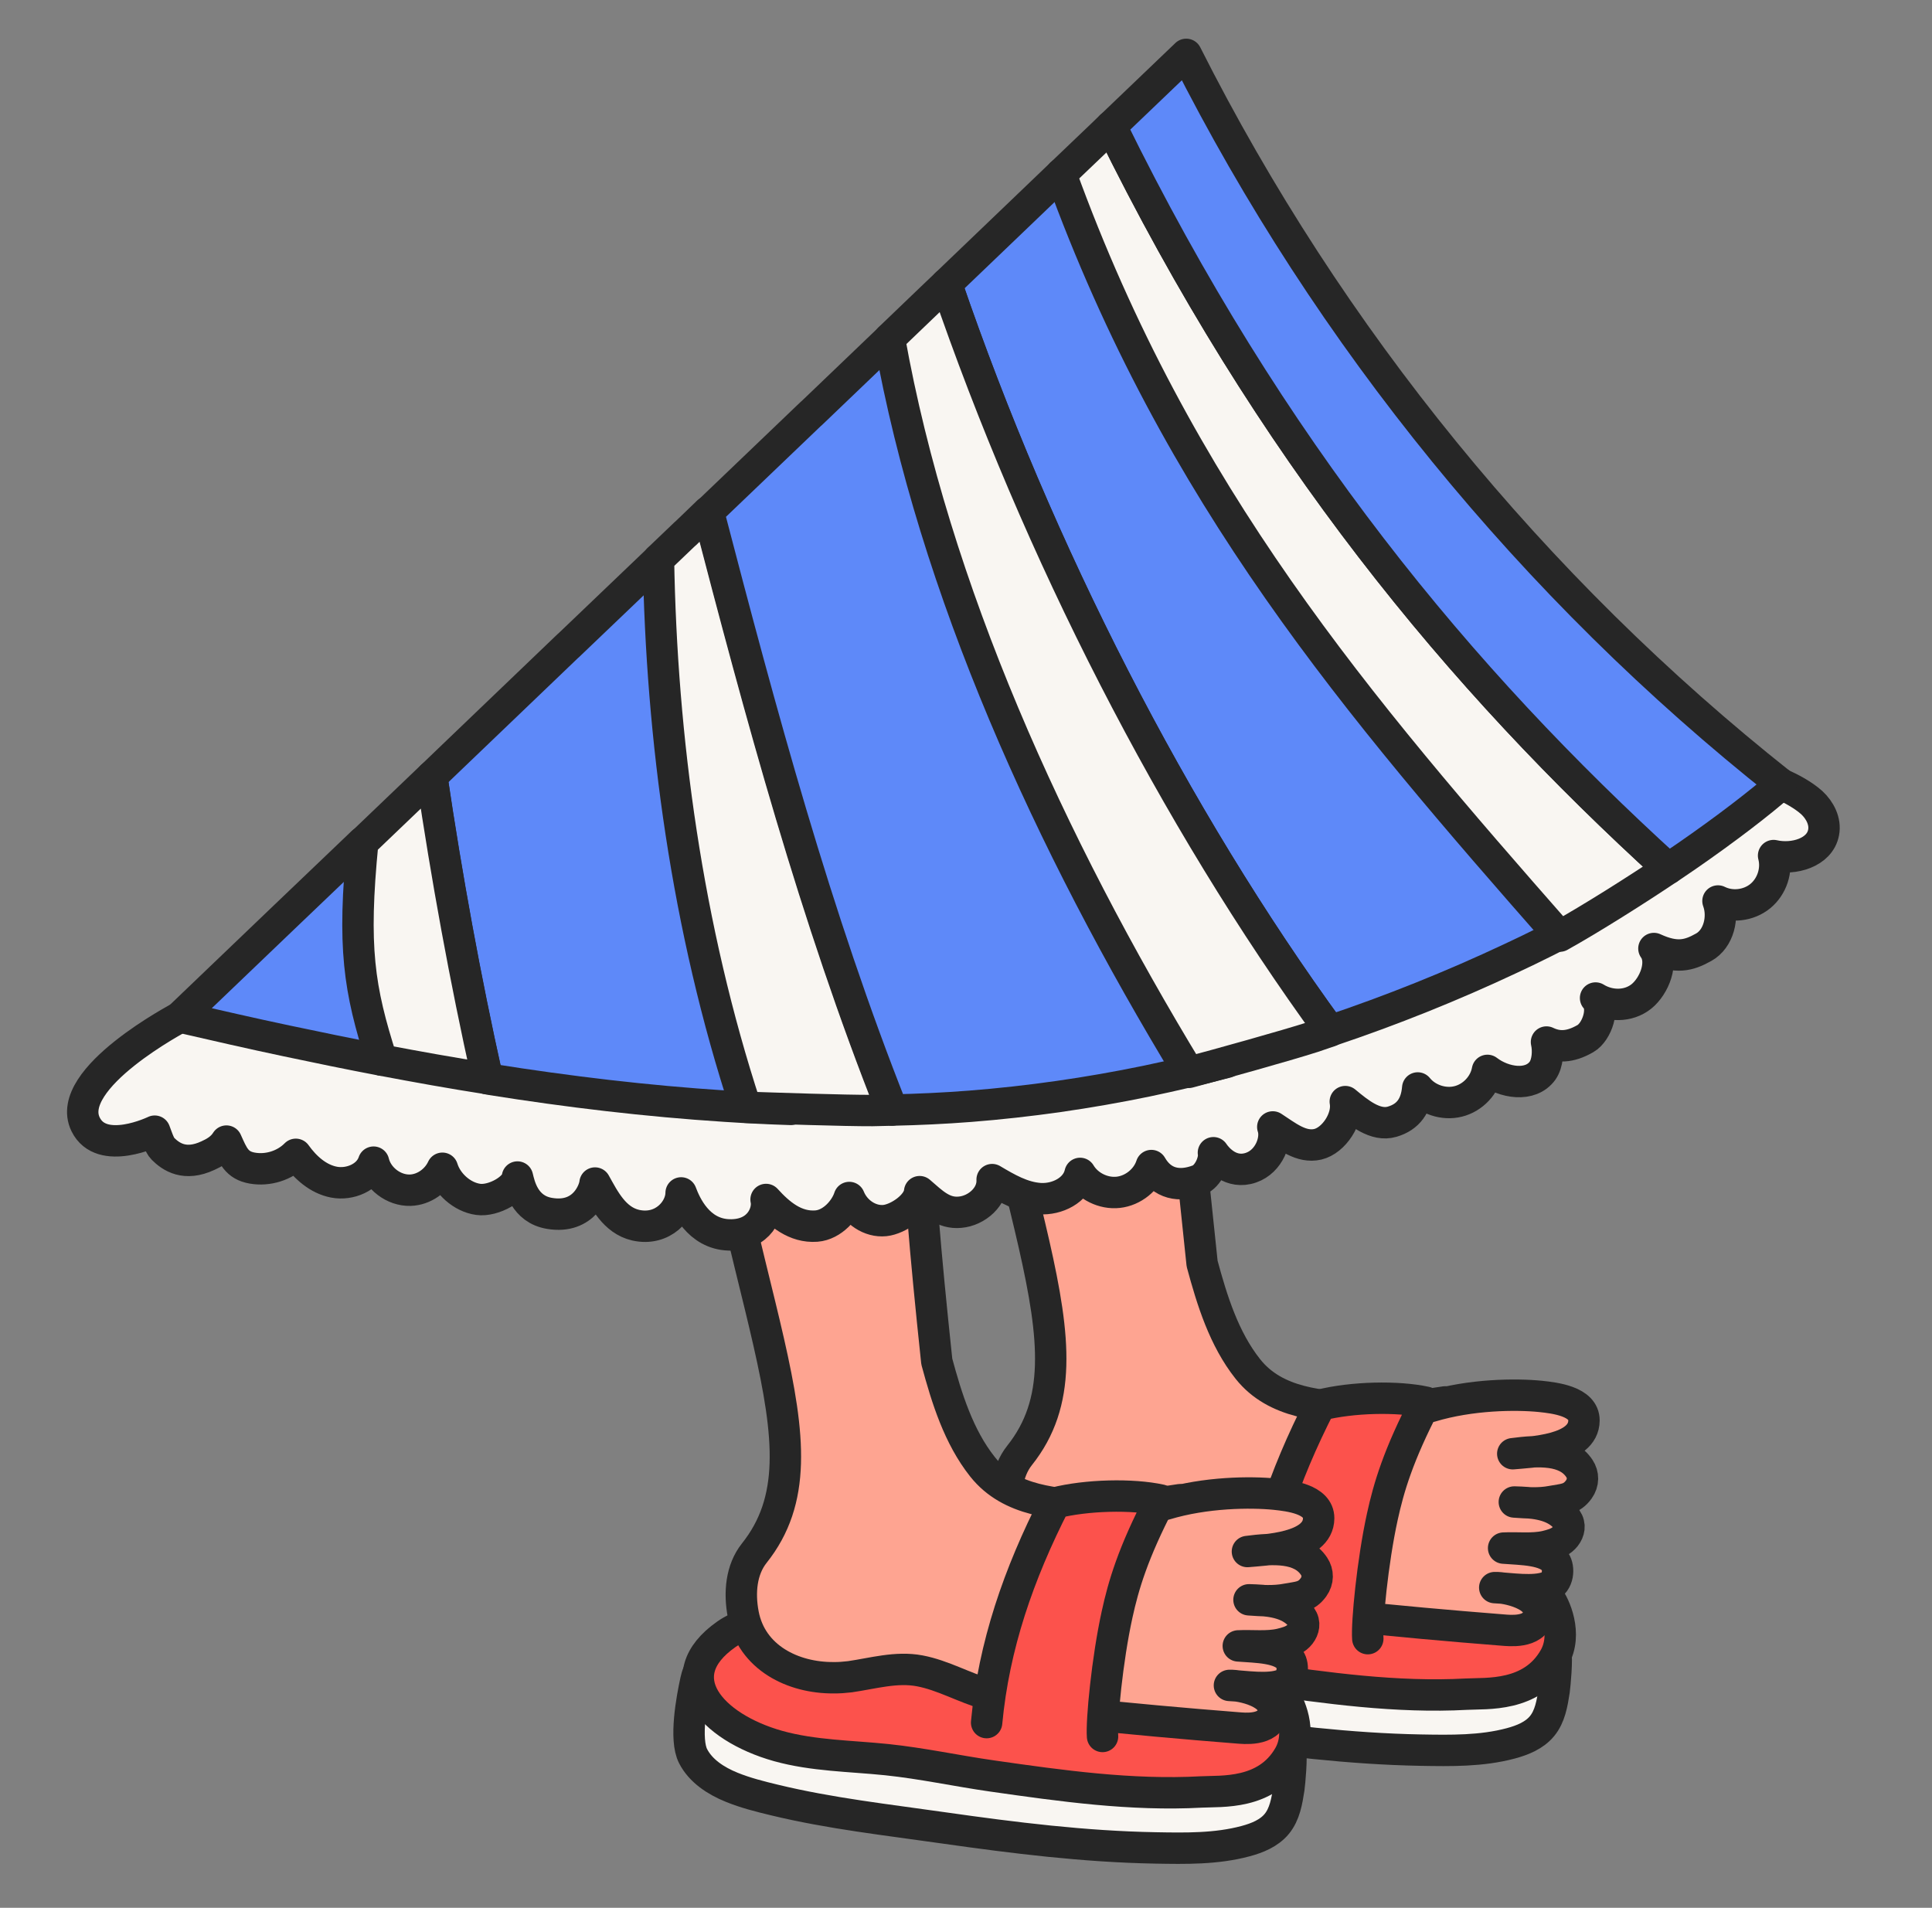
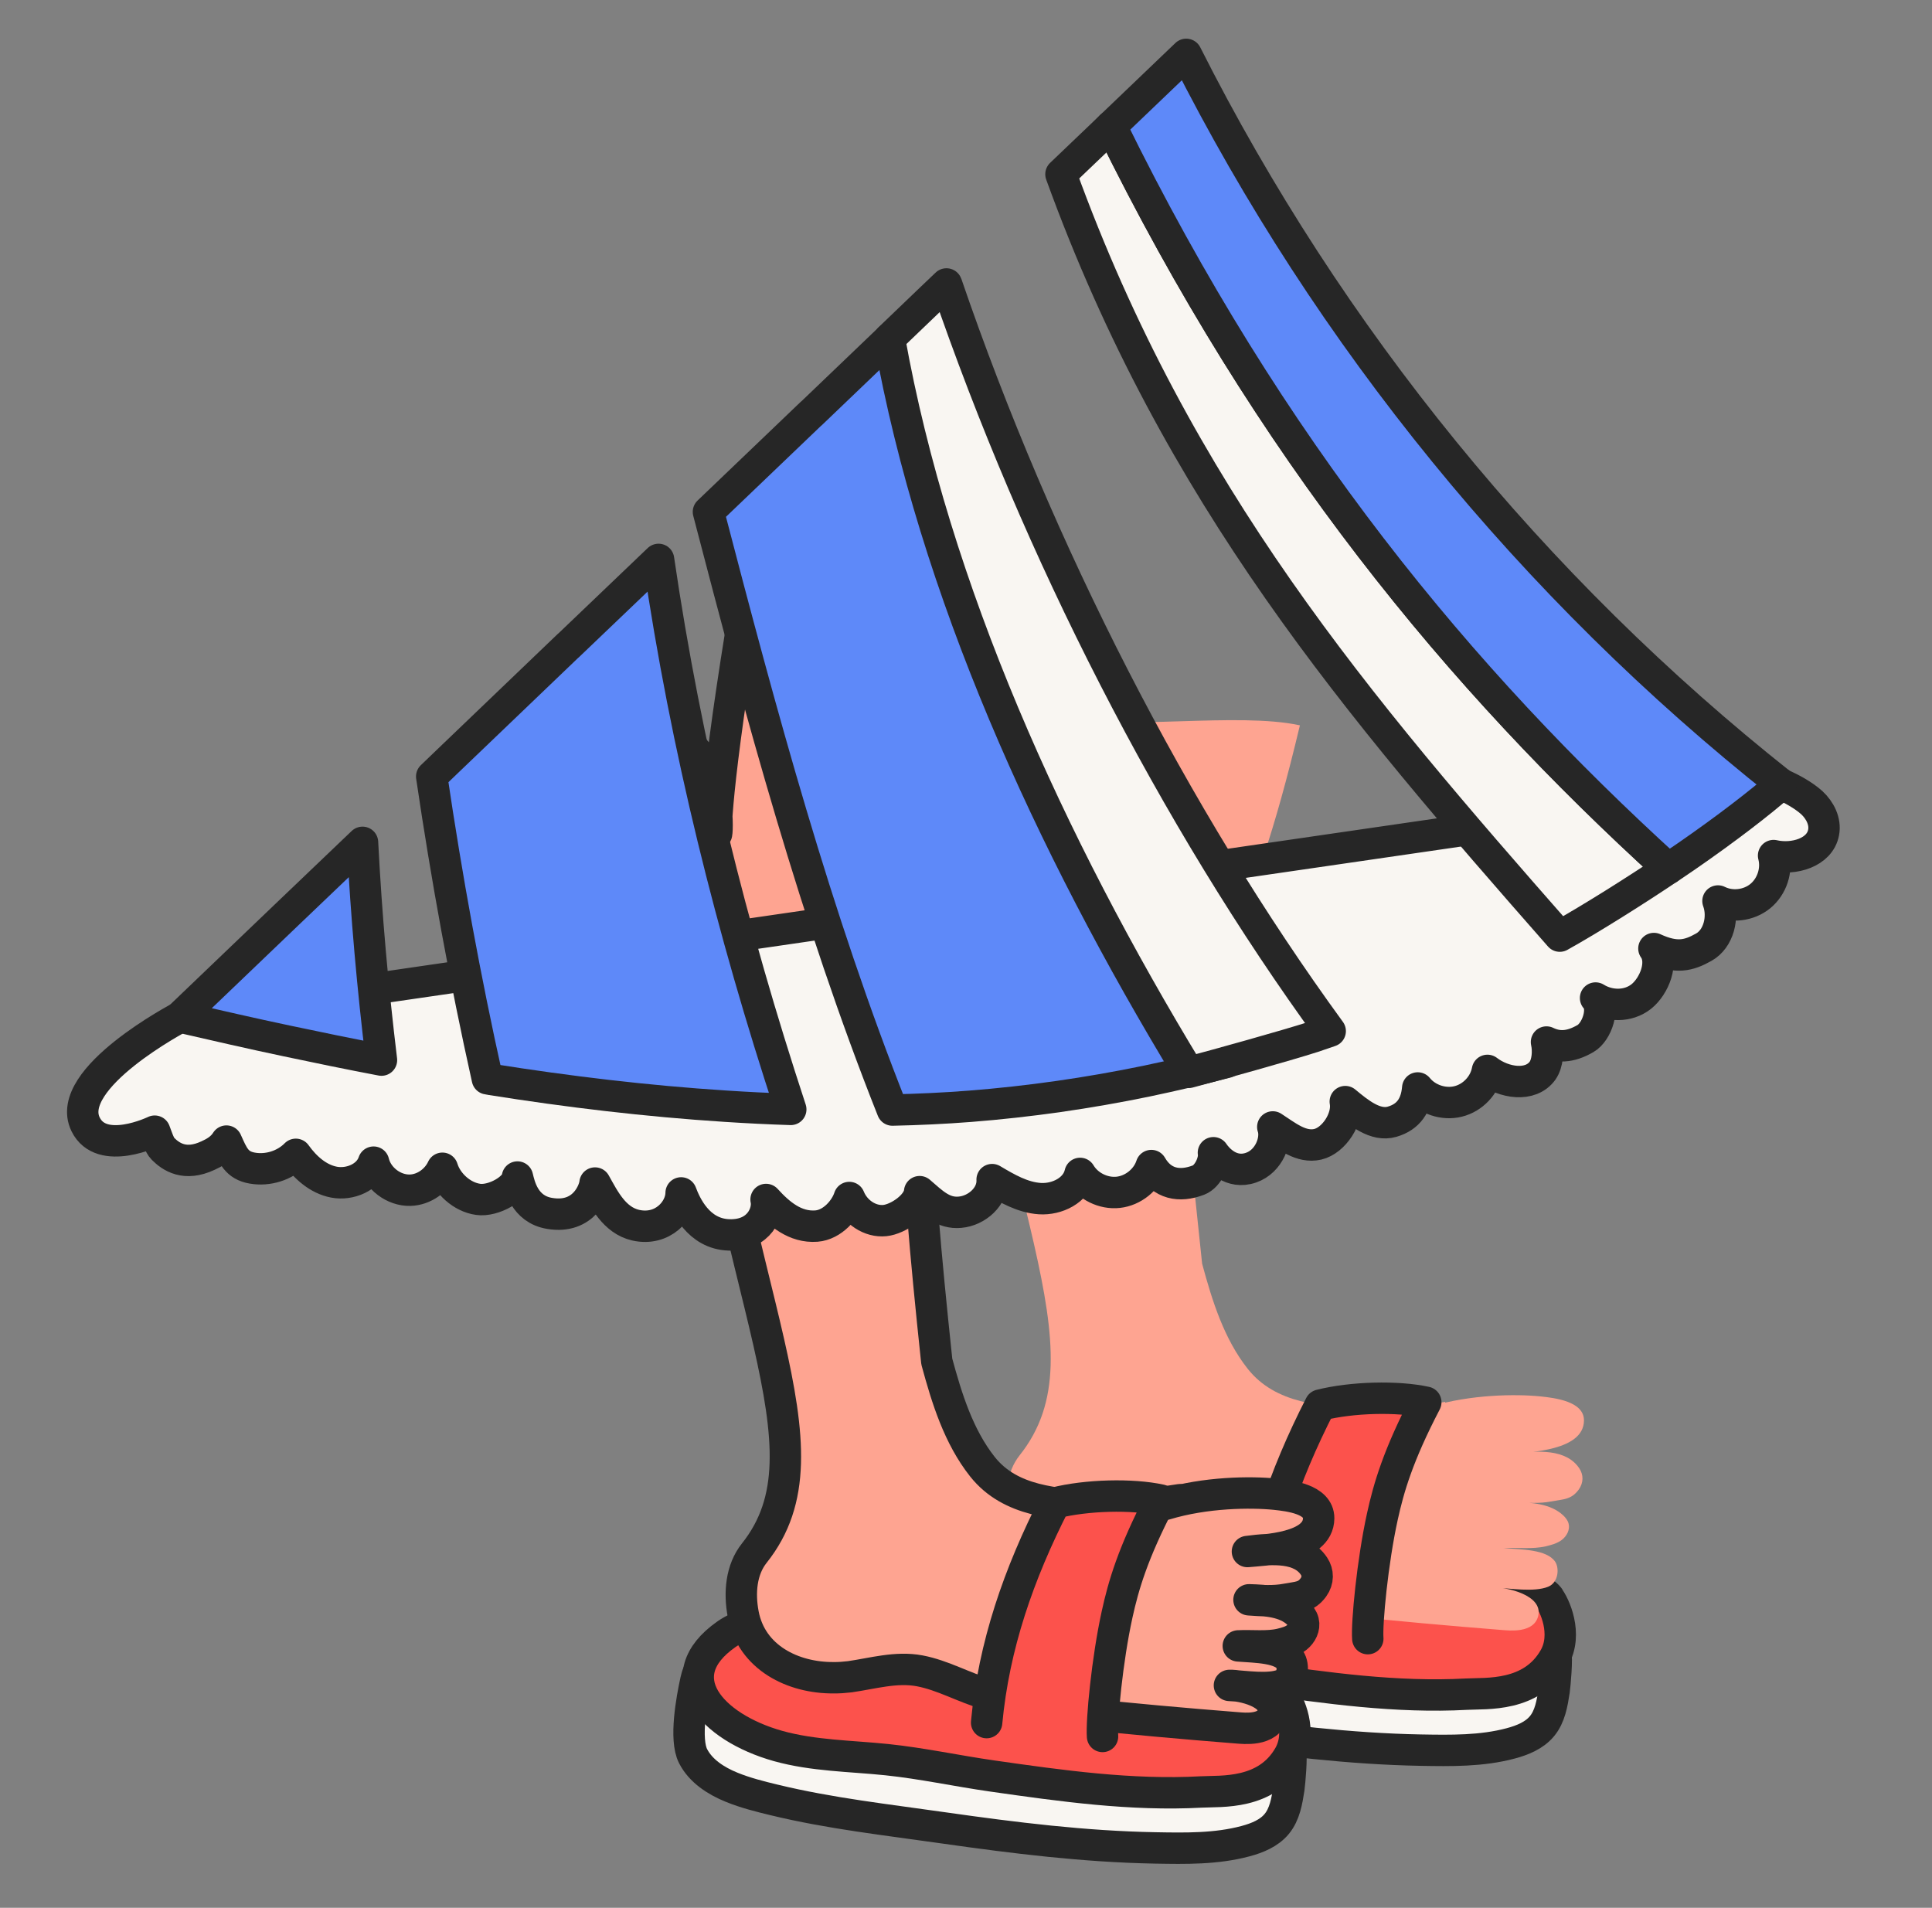
<svg xmlns="http://www.w3.org/2000/svg" width="80" height="79" viewBox="0 0 80 79" fill="none">
  <rect x="0" y="0" width="80" height="79" fill="#808080" stroke="none" />
  <g clip-path="url(#clip0_1720_1750)">
    <path d="M64.418 68.451C63.65 68.632 62.715 69.374 61.933 69.177C60.905 68.928 59.906 68.525 58.856 68.389C57.86 68.267 56.855 68.396 55.855 68.337C54.172 68.242 52.564 67.653 50.949 67.173C47.522 66.158 44.15 64.832 40.582 64.873C40.42 64.872 40.248 64.881 40.112 64.963C39.919 65.086 39.846 65.324 39.798 65.546C39.63 66.308 39.323 67.972 39.685 68.671C40 69.287 40.63 69.694 41.281 69.958C41.847 70.19 42.45 70.341 43.044 70.484C45.359 71.045 47.72 71.305 50.084 71.644C52.99 72.057 55.889 72.417 58.821 72.471C60.075 72.493 61.349 72.515 62.56 72.19C63.048 72.059 63.535 71.86 63.85 71.479C64.184 71.077 64.273 70.529 64.353 70.011C64.387 69.774 64.487 68.66 64.417 68.431L64.418 68.451Z" fill="#F9F6F2" stroke="#262626" stroke-width="1.3" stroke-linecap="round" stroke-linejoin="round" />
    <path d="M64.135 66.149C63.85 65.792 63.357 65.726 62.904 65.698C61.757 65.634 60.468 65.769 58.96 65.66C56.785 65.739 53.806 66.945 52.291 65.725C51.934 65.434 51.597 65.123 51.208 64.877C50.738 64.584 50.217 64.405 49.692 64.251C47.954 63.74 46.148 63.471 44.336 63.379C43.081 63.317 42.141 62.873 41.063 63.623C38.59 65.357 40.413 67.464 43.205 68.249C44.661 68.655 46.21 68.66 47.703 68.814C49.177 68.969 50.606 69.282 52.066 69.491C54.938 69.901 57.829 70.31 60.73 70.153C61.55 70.108 63.428 70.281 64.36 68.655C64.935 67.658 64.358 66.438 64.125 66.149L64.135 66.149Z" fill="#FC524C" stroke="#262626" stroke-width="1.3" stroke-linecap="round" stroke-linejoin="round" />
    <path d="M59.842 58.051C58.416 58.259 57.62 58.431 56.418 58.344C54.728 58.224 52.829 58.144 51.671 56.688C50.681 55.44 50.189 53.85 49.777 52.326C47.797 33.66 49.563 47.973 53.826 30.035C51.251 29.475 46.507 30.258 43.931 29.699C43.467 29.602 42.972 29.507 42.54 29.699C42.141 29.877 41.891 30.271 41.679 30.645C38.282 36.517 39.225 28.286 39.116 35.068C38.965 44.315 38.741 28.377 39.506 34.936C41.236 49.72 45.693 55.905 42.219 60.265C41.676 60.947 41.592 61.903 41.762 62.793C42.107 64.599 43.834 65.435 45.505 65.423C45.731 65.427 45.952 65.406 46.178 65.381C47.133 65.244 48.099 64.954 49.067 65.136C50.035 65.318 50.914 65.837 51.859 66.103C53.503 66.573 55.192 66.875 56.9 66.964C58.092 67.023 58.955 66.74 60.142 66.661" fill="#FEA491" />
-     <path d="M59.842 58.051C58.416 58.259 57.62 58.431 56.418 58.344C54.728 58.224 52.829 58.144 51.671 56.688C50.681 55.44 50.189 53.85 49.777 52.326C47.797 33.66 49.563 47.973 53.826 30.035C51.251 29.475 46.507 30.258 43.931 29.699C43.467 29.602 42.972 29.507 42.54 29.699C42.141 29.877 41.891 30.271 41.679 30.645C38.282 36.517 39.225 28.286 39.116 35.068C38.965 44.315 38.741 28.377 39.506 34.936C41.236 49.72 45.693 55.905 42.219 60.265C41.676 60.947 41.592 61.903 41.762 62.793C42.107 64.599 43.834 65.435 45.505 65.423C45.731 65.427 45.952 65.406 46.178 65.381C47.133 65.244 48.099 64.954 49.067 65.136C50.035 65.318 50.914 65.837 51.859 66.103C53.503 66.573 55.192 66.875 56.9 66.964C58.092 67.023 58.955 66.74 60.142 66.661" stroke="#262626" stroke-width="1.3" stroke-linecap="round" stroke-linejoin="round" />
    <path d="M59.242 58.242C60.901 57.738 62.769 57.721 63.784 57.823C64.386 57.886 65.594 58.028 65.589 58.82C65.581 60.078 63.316 60.13 62.64 60.197C63.703 60.057 64.862 59.998 65.398 60.806C65.572 61.067 65.575 61.396 65.376 61.676C65.067 62.102 64.747 62.076 64.243 62.172C63.739 62.268 63.217 62.232 62.705 62.196C63.423 62.217 64.206 62.261 64.729 62.75C64.83 62.845 64.921 62.961 64.954 63.098C65.015 63.337 64.883 63.596 64.686 63.754C64.488 63.911 64.249 63.971 64.01 64.031C63.457 64.158 62.826 64.076 62.261 64.105C63.02 64.164 64.042 64.158 64.394 64.665C64.568 64.917 64.549 65.522 64.106 65.705C63.517 65.941 62.529 65.769 61.894 65.741C62.346 65.72 63.903 66.04 63.694 66.915C63.516 67.647 62.47 67.516 62.219 67.498C59.997 67.323 57.78 67.123 55.567 66.889" fill="#FEA491" />
-     <path d="M59.242 58.242C60.901 57.738 62.769 57.721 63.784 57.823C64.386 57.886 65.594 58.028 65.589 58.82C65.581 60.078 63.316 60.13 62.64 60.197C63.703 60.057 64.862 59.998 65.398 60.806C65.572 61.067 65.575 61.396 65.376 61.676C65.067 62.102 64.747 62.076 64.243 62.172C63.739 62.268 63.217 62.232 62.705 62.196C63.423 62.217 64.206 62.261 64.729 62.75C64.83 62.845 64.921 62.961 64.954 63.098C65.015 63.337 64.883 63.596 64.686 63.754C64.488 63.911 64.249 63.971 64.01 64.031C63.457 64.158 62.826 64.076 62.261 64.105C63.02 64.164 64.042 64.158 64.394 64.665C64.568 64.917 64.549 65.522 64.106 65.705C63.517 65.941 62.529 65.769 61.894 65.741C62.346 65.72 63.903 66.04 63.694 66.915C63.516 67.647 62.47 67.516 62.219 67.498C59.997 67.323 57.78 67.123 55.567 66.889" stroke="#262626" stroke-width="1.3" stroke-linecap="round" stroke-linejoin="round" />
    <path d="M56.638 67.855C56.588 67.222 56.831 64.663 57.241 62.799C57.501 61.608 57.895 60.256 59.039 58.064C57.872 57.808 55.981 57.851 54.667 58.184C53.163 61.127 52.136 64.092 51.838 67.28" fill="#FC524C" />
    <path d="M56.638 67.855C56.588 67.222 56.831 64.663 57.241 62.799C57.501 61.608 57.895 60.256 59.039 58.064C57.872 57.808 55.981 57.851 54.667 58.184C53.163 61.127 52.136 64.092 51.838 67.28" stroke="#262626" stroke-width="1.3" stroke-linecap="round" stroke-linejoin="round" />
    <path d="M53.433 72.501C52.666 72.682 51.731 73.424 50.949 73.227C49.92 72.978 48.922 72.575 47.871 72.439C46.875 72.317 45.871 72.445 44.871 72.387C43.187 72.292 41.58 71.703 39.965 71.223C36.537 70.208 33.166 68.882 29.598 68.922C29.435 68.922 29.264 68.931 29.128 69.013C28.934 69.136 28.862 69.374 28.813 69.596C28.646 70.357 28.339 72.022 28.7 72.721C29.016 73.337 29.645 73.744 30.296 74.008C30.862 74.239 31.466 74.391 32.059 74.534C34.374 75.095 36.736 75.355 39.099 75.694C42.005 76.107 44.905 76.467 47.837 76.52C49.091 76.543 50.365 76.565 51.576 76.24C52.064 76.109 52.55 75.91 52.865 75.529C53.199 75.127 53.289 74.579 53.369 74.061C53.403 73.824 53.502 72.71 53.433 72.481L53.433 72.501Z" fill="#F9F6F2" stroke="#262626" stroke-width="1.3" stroke-linecap="round" stroke-linejoin="round" />
    <path d="M53.148 70.199C52.864 69.843 52.371 69.776 51.918 69.748C50.771 69.684 49.481 69.82 47.974 69.71C45.798 69.79 42.82 70.995 41.304 69.775C40.948 69.484 40.611 69.173 40.221 68.927C39.752 68.634 39.231 68.456 38.706 68.302C36.968 67.79 35.161 67.521 33.35 67.429C32.095 67.367 31.154 66.924 30.077 67.674C27.604 69.407 29.427 71.515 32.219 72.3C33.675 72.706 35.223 72.711 36.717 72.865C38.191 73.019 39.619 73.332 41.08 73.541C43.951 73.951 46.843 74.36 49.744 74.203C50.564 74.158 52.441 74.332 53.374 72.706C53.948 71.708 53.372 70.489 53.139 70.199L53.148 70.199Z" fill="#FC524C" stroke="#262626" stroke-width="1.3" stroke-linecap="round" stroke-linejoin="round" />
    <path d="M48.855 62.101C47.43 62.309 46.633 62.482 45.431 62.394C43.742 62.275 41.842 62.194 40.684 60.739C39.694 59.491 39.202 57.9 38.79 56.377C36.81 37.711 38.577 43.433 42.839 25.494C40.264 24.935 35.52 25.718 32.944 25.158C32.48 25.062 31.986 24.966 31.553 25.159C31.154 25.336 30.904 25.731 30.692 26.105C28.317 40.785 31.232 32.194 28.129 30.528C27.979 39.774 27.754 32.428 28.52 38.986C30.249 53.77 34.706 59.956 31.232 64.315C30.689 64.998 30.605 65.954 30.775 66.844C31.12 68.649 32.847 69.486 34.519 69.473C34.745 69.477 34.965 69.457 35.191 69.432C36.146 69.294 37.112 69.005 38.08 69.187C39.049 69.369 39.927 69.888 40.873 70.154C42.517 70.624 44.206 70.925 45.914 71.015C47.105 71.073 47.968 70.791 49.156 70.712" fill="#FEA491" />
    <path d="M48.855 62.101C47.43 62.309 46.633 62.482 45.431 62.394C43.742 62.275 41.842 62.194 40.684 60.739C39.694 59.491 39.202 57.9 38.79 56.377C36.81 37.711 38.577 43.433 42.839 25.494C40.264 24.935 35.52 25.718 32.944 25.158C32.48 25.062 31.986 24.966 31.553 25.159C31.154 25.336 30.904 25.731 30.692 26.105C28.317 40.785 31.232 32.194 28.129 30.528C27.979 39.774 27.754 32.428 28.52 38.986C30.249 53.77 34.706 59.956 31.232 64.315C30.689 64.998 30.605 65.954 30.775 66.844C31.12 68.649 32.847 69.486 34.519 69.473C34.745 69.477 34.965 69.457 35.191 69.432C36.146 69.294 37.112 69.005 38.08 69.187C39.049 69.369 39.927 69.888 40.873 70.154C42.517 70.624 44.206 70.925 45.914 71.015C47.105 71.073 47.968 70.791 49.156 70.712" stroke="#262626" stroke-width="1.3" stroke-linecap="round" stroke-linejoin="round" />
    <path d="M48.256 62.292C49.915 61.788 51.783 61.771 52.798 61.873C53.399 61.936 54.607 62.078 54.603 62.87C54.595 64.128 52.33 64.18 51.653 64.247C52.717 64.107 53.875 64.048 54.412 64.856C54.586 65.117 54.589 65.446 54.389 65.726C54.081 66.152 53.761 66.126 53.257 66.222C52.753 66.318 52.231 66.282 51.718 66.246C52.437 66.267 53.219 66.311 53.743 66.8C53.844 66.895 53.935 67.011 53.968 67.148C54.028 67.387 53.897 67.646 53.7 67.804C53.502 67.961 53.263 68.021 53.023 68.081C52.471 68.208 51.84 68.126 51.275 68.155C52.033 68.214 53.056 68.208 53.408 68.716C53.581 68.967 53.562 69.572 53.119 69.755C52.531 69.991 51.543 69.82 50.908 69.791C51.36 69.77 52.916 70.09 52.708 70.965C52.529 71.697 51.484 71.566 51.233 71.548C49.011 71.373 46.794 71.173 44.58 70.939" fill="#FEA491" />
    <path d="M48.256 62.292C49.915 61.788 51.783 61.771 52.798 61.873C53.399 61.936 54.607 62.078 54.603 62.87C54.595 64.128 52.33 64.18 51.653 64.247C52.717 64.107 53.875 64.048 54.412 64.856C54.586 65.117 54.589 65.446 54.389 65.726C54.081 66.152 53.761 66.126 53.257 66.222C52.753 66.318 52.231 66.282 51.718 66.246C52.437 66.267 53.219 66.311 53.743 66.8C53.844 66.895 53.935 67.011 53.968 67.148C54.028 67.387 53.897 67.646 53.7 67.804C53.502 67.961 53.263 68.021 53.023 68.081C52.471 68.208 51.84 68.126 51.275 68.155C52.033 68.214 53.056 68.208 53.408 68.716C53.581 68.967 53.562 69.572 53.119 69.755C52.531 69.991 51.543 69.82 50.908 69.791C51.36 69.77 52.916 70.09 52.708 70.965C52.529 71.697 51.484 71.566 51.233 71.548C49.011 71.373 46.794 71.173 44.58 70.939" stroke="#262626" stroke-width="1.3" stroke-linecap="round" stroke-linejoin="round" />
    <path d="M45.654 71.905C45.604 71.272 45.846 68.714 46.257 66.85C46.517 65.659 46.91 64.306 48.055 62.114C46.888 61.859 44.996 61.901 43.682 62.234C42.178 65.178 41.152 68.142 40.854 71.331" fill="#FC524C" />
    <path d="M45.654 71.905C45.604 71.272 45.846 68.714 46.257 66.85C46.517 65.659 46.91 64.306 48.055 62.114C46.888 61.859 44.996 61.901 43.682 62.234C42.178 65.178 41.152 68.142 40.854 71.331" stroke="#262626" stroke-width="1.3" stroke-linecap="round" stroke-linejoin="round" />
    <path d="M73.759 32.474C74.184 32.655 74.677 32.928 75.022 33.237C75.364 33.553 75.599 34.019 75.511 34.471C75.356 35.309 74.268 35.617 73.44 35.428C73.599 36.031 73.373 36.711 72.89 37.107C72.406 37.502 71.695 37.586 71.138 37.309C71.385 37.981 71.17 38.874 70.549 39.222C69.927 39.571 69.418 39.706 68.485 39.277C68.893 39.843 68.506 40.831 67.96 41.267C67.408 41.7 66.633 41.678 66.069 41.327C66.461 41.723 66.134 42.728 65.648 43.007C64.988 43.388 64.495 43.368 64.037 43.149C64.12 43.513 64.086 44.031 63.876 44.332C63.378 45.028 62.267 44.843 61.592 44.323C61.481 44.934 60.989 45.458 60.382 45.608C59.781 45.76 59.094 45.532 58.705 45.051C58.644 45.764 58.329 46.251 57.642 46.45C56.955 46.65 56.265 46.081 55.705 45.616C55.832 46.303 55.24 47.225 54.565 47.384C53.882 47.541 53.288 47.044 52.703 46.665C52.885 47.187 52.558 48.091 51.803 48.351C50.975 48.639 50.412 47.984 50.245 47.733C50.305 48.077 50.027 48.712 49.629 48.865C48.832 49.17 48.113 49.027 47.675 48.264C47.484 48.852 46.919 49.304 46.306 49.372C45.693 49.441 45.04 49.122 44.724 48.589C44.565 49.288 43.771 49.681 43.054 49.633C42.337 49.585 41.7 49.212 41.082 48.846C41.119 49.544 40.448 50.138 39.751 50.197C39.052 50.263 38.613 49.803 38.08 49.345C38.032 49.91 37.193 50.485 36.641 50.542C36.03 50.604 35.411 50.193 35.167 49.587C35.01 50.078 34.477 50.719 33.804 50.771C32.925 50.835 32.264 50.267 31.721 49.669C31.838 50.166 31.467 51.173 30.19 51.136C28.912 51.099 28.384 49.876 28.204 49.397C28.201 50.105 27.447 50.987 26.32 50.733C25.438 50.529 25.016 49.661 24.639 48.988C24.619 49.257 24.205 50.49 22.756 50.245C21.707 50.072 21.51 49.074 21.427 48.739C21.386 49.205 20.438 49.755 19.799 49.664C19.131 49.572 18.512 49.01 18.319 48.376C18.084 48.886 17.554 49.269 16.985 49.285C16.3 49.304 15.63 48.792 15.469 48.123C15.257 48.756 14.485 49.075 13.833 48.952C13.175 48.827 12.641 48.347 12.249 47.799C11.788 48.267 11.089 48.484 10.442 48.369C9.795 48.254 9.645 47.849 9.376 47.251C9.174 47.575 8.859 47.738 8.617 47.849C7.654 48.301 7.082 47.904 6.745 47.568C6.598 47.424 6.481 47.028 6.406 46.84C6.406 46.84 4.201 47.91 3.543 46.555C2.618 44.652 7.469 42.112 7.469 42.112L72.832 32.604L73.768 32.469L73.759 32.474Z" fill="#F9F6F2" stroke="#262626" stroke-width="1.3" stroke-linecap="round" stroke-linejoin="round" />
    <path d="M23.541 26.724L18.547 31.509L17.876 32.154C18.492 36.326 19.255 40.519 20.181 44.672C20.228 44.685 20.278 44.686 20.318 44.697C23.542 45.21 26.78 45.596 30.033 45.806C30.935 45.865 31.841 45.91 32.744 45.939C30.295 38.495 28.405 30.945 27.269 23.164L23.539 26.73L23.541 26.724Z" fill="#5E89F9" stroke="#262626" stroke-width="1.3" stroke-linecap="round" stroke-linejoin="round" />
    <path d="M11.761 37.985L7.449 42.114C8.921 42.452 10.399 42.793 11.879 43.105C13.181 43.381 14.486 43.649 15.796 43.898C15.433 40.899 15.165 37.899 15.011 34.88L11.761 37.985Z" fill="#5E89F9" stroke="#262626" stroke-width="1.3" stroke-linecap="round" stroke-linejoin="round" />
-     <path d="M28.376 22.097L27.266 23.158C27.389 30.537 28.44 38.409 30.882 45.852C32.014 45.89 34.995 45.992 36.125 45.986C36.393 45.984 36.666 45.969 36.934 45.967C33.747 37.947 31.493 29.554 29.316 21.197L28.374 22.104L28.376 22.097Z" fill="#F9F6F2" stroke="#262626" stroke-width="1.3" stroke-linecap="round" stroke-linejoin="round" />
-     <path d="M43.934 7.212L42.583 8.507L39.19 11.758C42.982 22.84 48.604 33.821 55.076 42.689C57.624 41.834 60.128 40.829 62.566 39.682C63.034 39.463 63.496 39.242 63.953 39.012C64.35 38.816 64.77 38.59 65.198 38.359C56.803 28.812 49.501 18.684 43.936 7.206L43.934 7.212Z" fill="#5E89F9" stroke="#262626" stroke-width="1.3" stroke-linecap="round" stroke-linejoin="round" />
    <path d="M46.003 5.23L45.641 5.581L43.932 7.214C48.762 20.534 56.198 29.218 64.587 38.764C65.854 38.059 67.811 36.824 69.079 35.968C60.452 28.119 52.555 18.6 46.003 5.23Z" fill="#F9F6F2" stroke="#262626" stroke-width="1.3" stroke-linecap="round" stroke-linejoin="round" />
    <path d="M33.597 17.117L29.335 21.196C31.513 29.553 33.767 37.946 36.954 45.966C38.024 45.943 39.102 45.893 40.168 45.81C42.626 45.617 45.064 45.266 47.473 44.769C48.589 44.534 49.699 44.276 50.802 43.988C45.031 34.497 40.2 24.657 36.827 14.029L33.595 17.124L33.597 17.117Z" fill="#5E89F9" stroke="#262626" stroke-width="1.3" stroke-linecap="round" stroke-linejoin="round" />
    <path d="M39.191 11.758L38.522 12.396L36.829 14.02C38.689 24.426 43.457 34.907 49.227 44.404C50.426 44.085 53.195 43.316 54.383 42.936C54.615 42.859 54.849 42.775 55.081 42.697C48.611 33.822 42.989 22.841 39.196 11.767L39.191 11.758Z" fill="#F9F6F2" stroke="#262626" stroke-width="1.3" stroke-linecap="round" stroke-linejoin="round" />
    <path d="M69.084 35.968C69.336 35.795 69.587 35.629 69.831 35.46C71.485 34.318 72.93 33.202 73.756 32.471C63.488 24.343 55.019 13.949 49.119 2.251L46.008 5.229C52.567 18.601 60.458 28.119 69.084 35.968Z" fill="#5E89F9" stroke="#262626" stroke-width="1.3" stroke-linecap="round" stroke-linejoin="round" />
-     <path d="M15.021 34.881C14.593 39.236 14.86 40.941 15.806 43.899C17.26 44.175 18.718 44.437 20.186 44.666C19.259 40.513 18.497 36.32 17.88 32.148L15.029 34.876L15.021 34.881Z" fill="#F9F6F2" stroke="#262626" stroke-width="1.3" stroke-linecap="round" stroke-linejoin="round" />
  </g>
  <defs>
    <clipPath id="clip0_1720_1750">
      <rect width="80" height="78.431" fill="white" />
    </clipPath>
  </defs>
</svg>